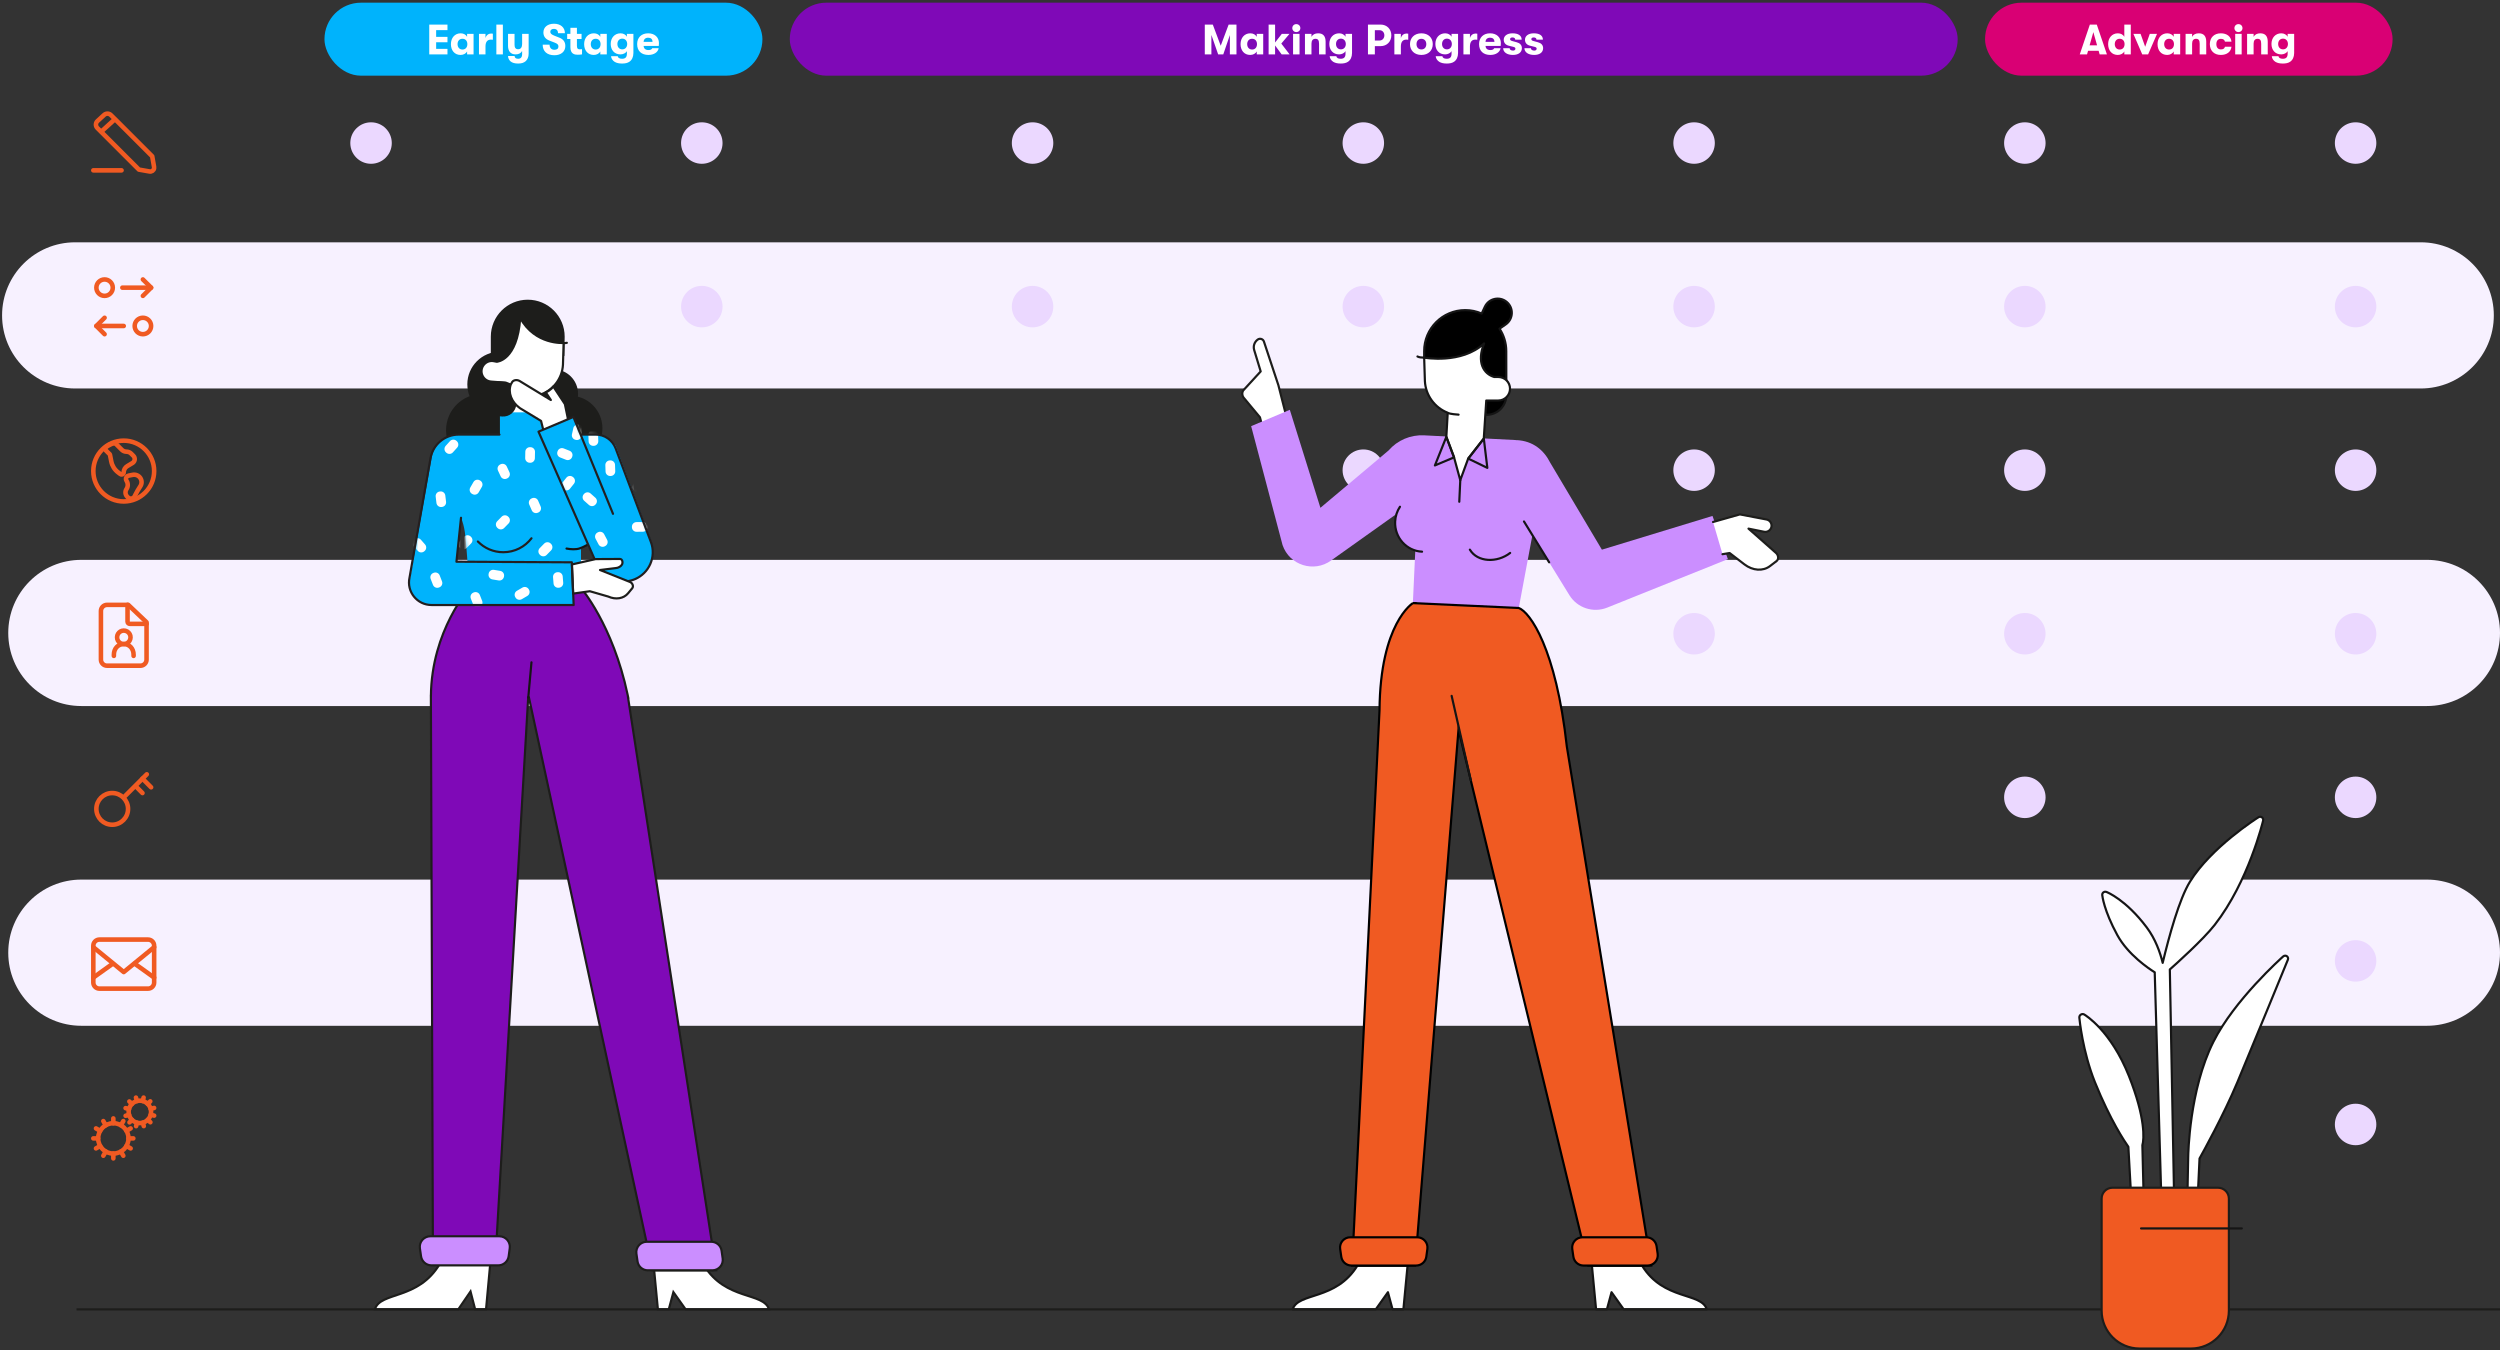
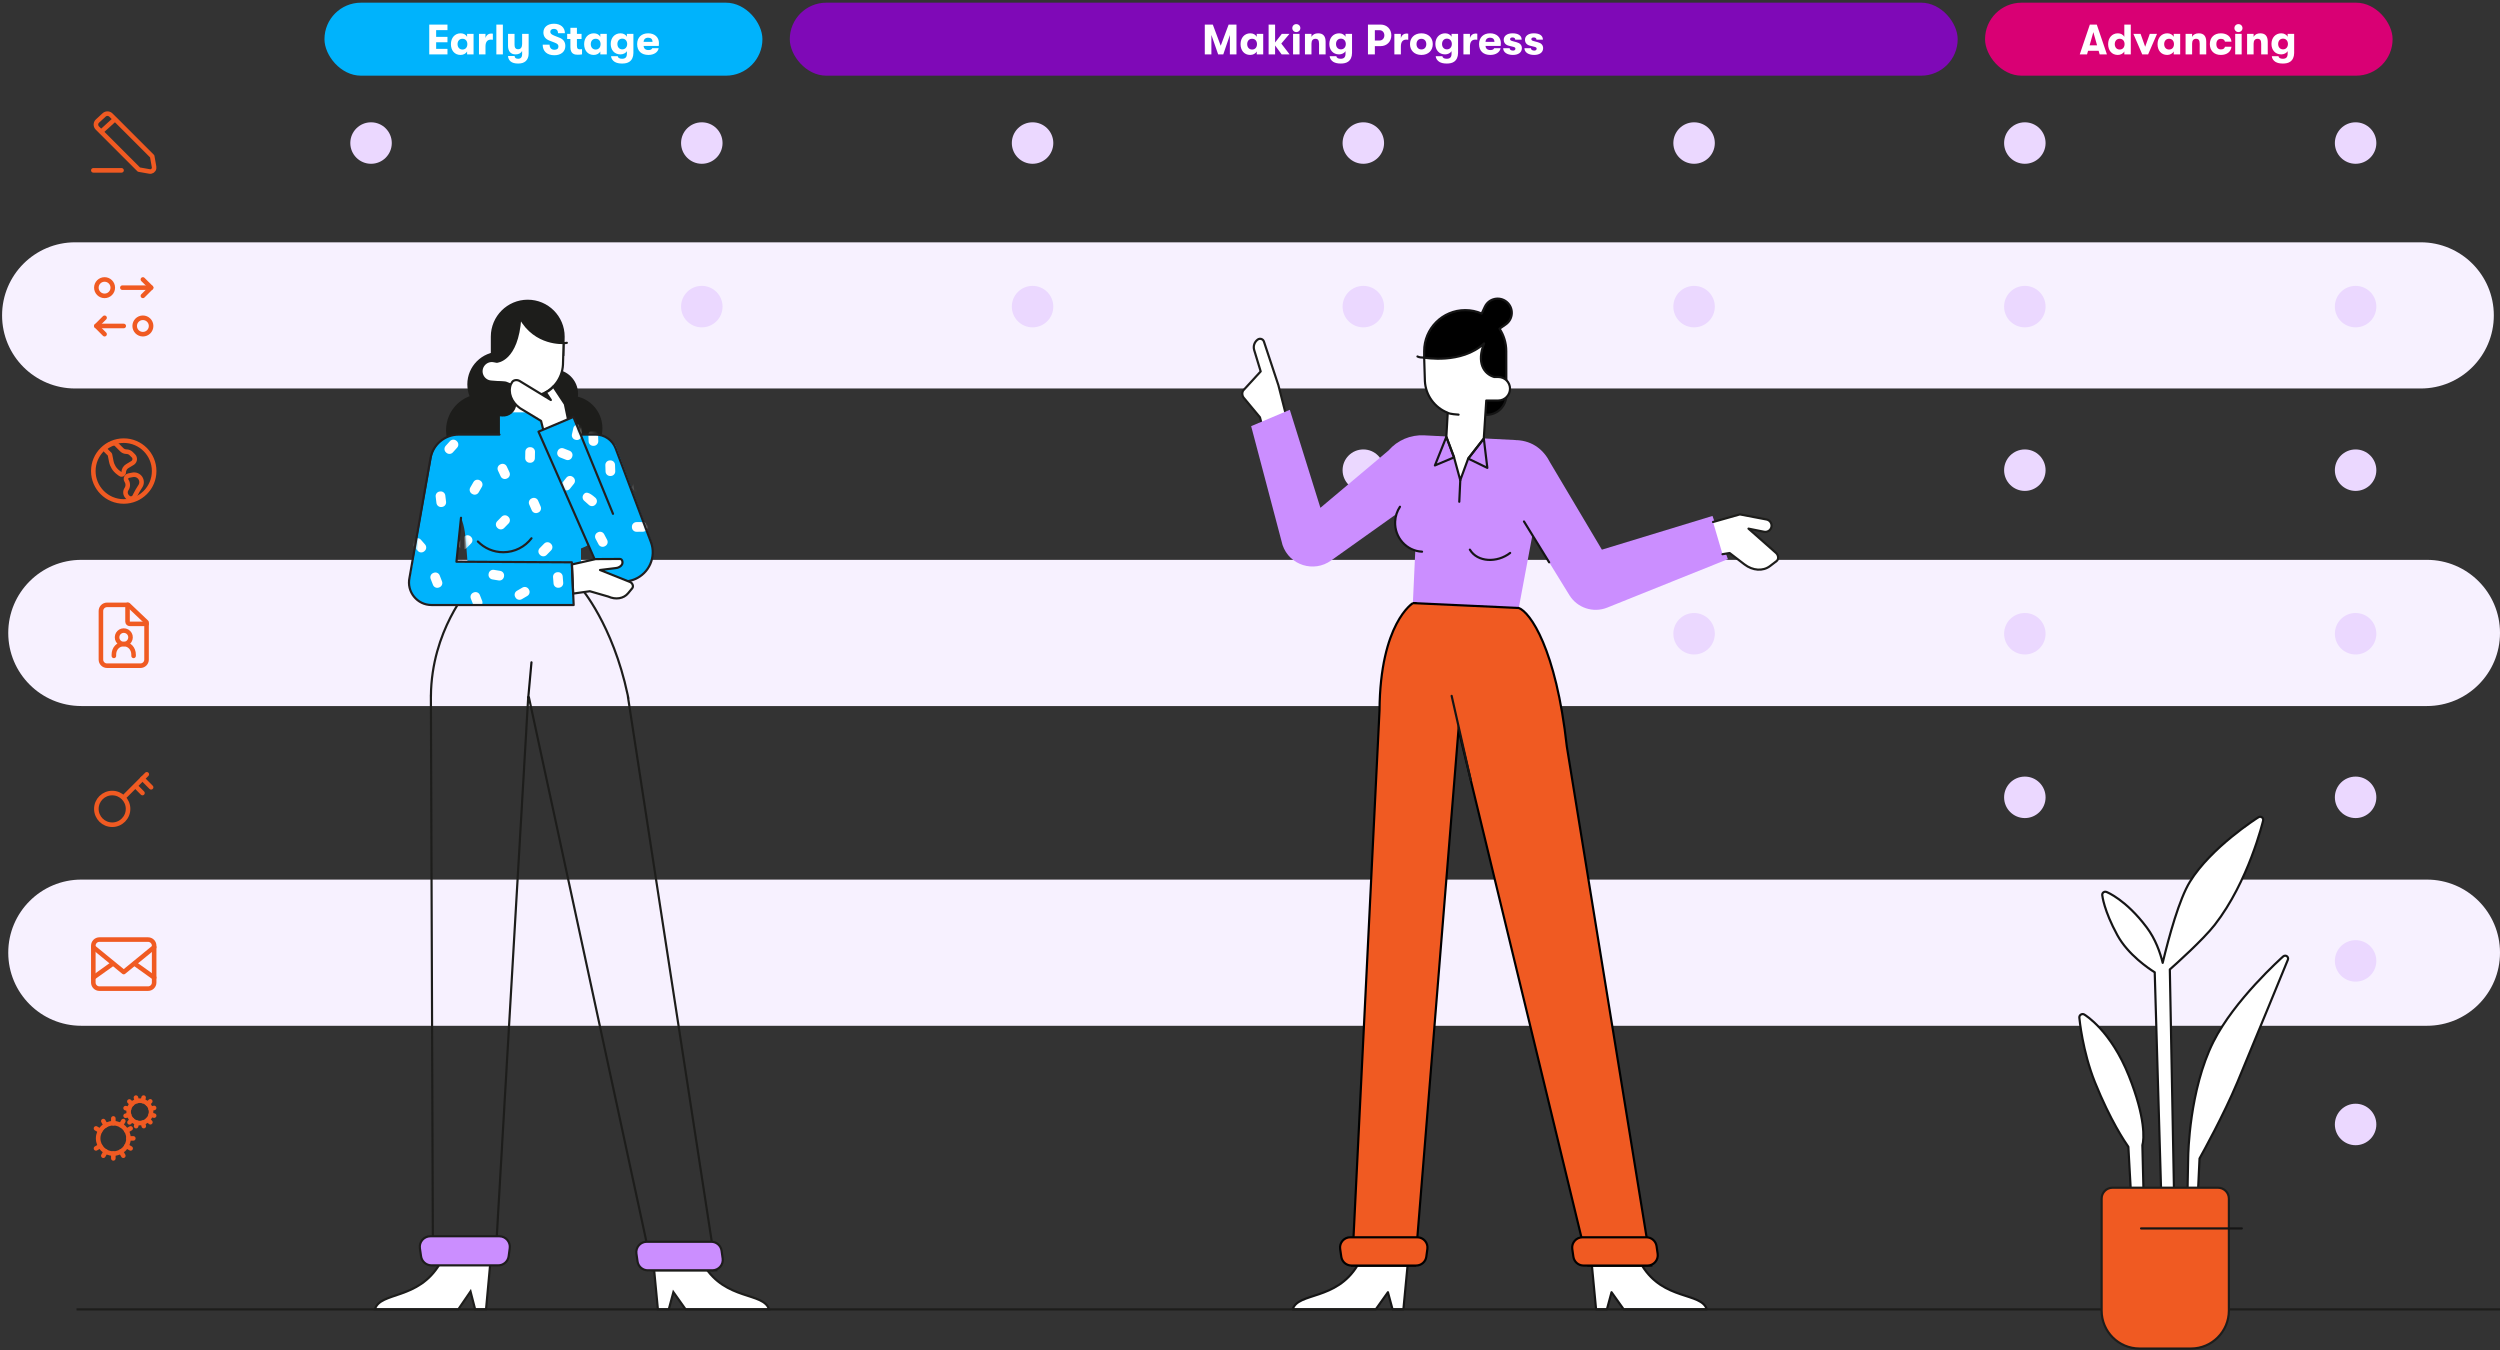
<svg xmlns="http://www.w3.org/2000/svg" width="822" height="444" viewBox="0 0 822 444" fill="none">
  <rect x="0" y="0" width="822" height="444" fill="#333333" stroke="none" />
  <path d="M795.933 79.67H24.721C11.446 79.67 0.684 90.43 0.684 103.703C0.684 116.975 11.446 127.735 24.721 127.735H795.933C809.208 127.735 819.97 116.975 819.97 103.703C819.97 90.43 809.208 79.67 795.933 79.67Z" fill="#F7F1FF" />
  <path d="M797.963 184.079H26.751C13.476 184.079 2.714 194.839 2.714 208.112C2.714 221.384 13.476 232.144 26.751 232.144H797.963C811.238 232.144 822 221.384 822 208.112C822 194.839 811.238 184.079 797.963 184.079Z" fill="#F7F1FF" />
  <path d="M797.963 289.21H26.751C13.476 289.21 2.714 299.97 2.714 313.242C2.714 326.515 13.476 337.275 26.751 337.275H797.963C811.239 337.275 822 326.515 822 313.242C822 299.97 811.239 289.21 797.963 289.21Z" fill="#F7F1FF" />
  <path d="M122 53.852C125.766 53.852 128.819 50.799 128.819 47.033C128.819 43.267 125.766 40.214 122 40.214C118.233 40.214 115.18 43.267 115.18 47.033C115.18 50.799 118.233 53.852 122 53.852Z" fill="#EBD8FF" />
  <path d="M230.753 53.852C234.52 53.852 237.573 50.799 237.573 47.033C237.573 43.267 234.52 40.214 230.753 40.214C226.987 40.214 223.934 43.267 223.934 47.033C223.934 50.799 226.987 53.852 230.753 53.852Z" fill="#EBD8FF" />
  <path d="M339.507 53.852C343.274 53.852 346.327 50.799 346.327 47.033C346.327 43.267 343.274 40.214 339.507 40.214C335.741 40.214 332.688 43.267 332.688 47.033C332.688 50.799 335.741 53.852 339.507 53.852Z" fill="#EBD8FF" />
  <path d="M448.261 53.852C452.027 53.852 455.08 50.799 455.08 47.033C455.08 43.267 452.027 40.214 448.261 40.214C444.495 40.214 441.441 43.267 441.441 47.033C441.441 50.799 444.495 53.852 448.261 53.852Z" fill="#EBD8FF" />
  <path d="M557.015 53.852C560.781 53.852 563.834 50.799 563.834 47.033C563.834 43.267 560.781 40.214 557.015 40.214C553.248 40.214 550.195 43.267 550.195 47.033C550.195 50.799 553.248 53.852 557.015 53.852Z" fill="#EBD8FF" />
  <path d="M665.769 53.852C669.535 53.852 672.588 50.799 672.588 47.033C672.588 43.267 669.535 40.214 665.769 40.214C662.002 40.214 658.949 43.267 658.949 47.033C658.949 50.799 662.002 53.852 665.769 53.852Z" fill="#EBD8FF" />
  <path d="M774.522 53.852C778.289 53.852 781.342 50.799 781.342 47.033C781.342 43.267 778.289 40.214 774.522 40.214C770.756 40.214 767.703 43.267 767.703 47.033C767.703 50.799 770.756 53.852 774.522 53.852Z" fill="#EBD8FF" />
  <path d="M230.753 107.633C234.52 107.633 237.573 104.58 237.573 100.814C237.573 97.047 234.52 93.994 230.753 93.994C226.987 93.994 223.934 97.047 223.934 100.814C223.934 104.58 226.987 107.633 230.753 107.633Z" fill="#EBD8FF" />
  <path d="M339.507 107.633C343.274 107.633 346.327 104.58 346.327 100.814C346.327 97.047 343.274 93.994 339.507 93.994C335.741 93.994 332.688 97.047 332.688 100.814C332.688 104.58 335.741 107.633 339.507 107.633Z" fill="#EBD8FF" />
  <path d="M448.261 107.633C452.028 107.633 455.081 104.58 455.081 100.814C455.081 97.047 452.028 93.994 448.261 93.994C444.495 93.994 441.442 97.047 441.442 100.814C441.442 104.58 444.495 107.633 448.261 107.633Z" fill="#EBD8FF" />
  <path d="M557.015 107.633C560.781 107.633 563.834 104.58 563.834 100.814C563.834 97.047 560.781 93.994 557.015 93.994C553.248 93.994 550.195 97.047 550.195 100.814C550.195 104.58 553.248 107.633 557.015 107.633Z" fill="#EBD8FF" />
  <path d="M665.769 107.633C669.535 107.633 672.588 104.58 672.588 100.814C672.588 97.047 669.535 93.994 665.769 93.994C662.002 93.994 658.949 97.047 658.949 100.814C658.949 104.58 662.002 107.633 665.769 107.633Z" fill="#EBD8FF" />
  <path d="M774.522 107.633C778.289 107.633 781.342 104.58 781.342 100.814C781.342 97.047 778.289 93.994 774.522 93.994C770.756 93.994 767.703 97.047 767.703 100.814C767.703 104.58 770.756 107.633 774.522 107.633Z" fill="#EBD8FF" />
  <path d="M448.261 161.413C452.028 161.413 455.081 158.36 455.081 154.594C455.081 150.828 452.028 147.775 448.261 147.775C444.495 147.775 441.442 150.828 441.442 154.594C441.442 158.36 444.495 161.413 448.261 161.413Z" fill="#EBD8FF" />
-   <path d="M557.015 161.413C560.781 161.413 563.835 158.36 563.835 154.594C563.835 150.828 560.781 147.775 557.015 147.775C553.249 147.775 550.196 150.828 550.196 154.594C550.196 158.36 553.249 161.413 557.015 161.413Z" fill="#EBD8FF" />
  <path d="M665.769 161.413C669.535 161.413 672.588 158.36 672.588 154.594C672.588 150.828 669.535 147.775 665.769 147.775C662.003 147.775 658.95 150.828 658.95 154.594C658.95 158.36 662.003 161.413 665.769 161.413Z" fill="#EBD8FF" />
  <path d="M774.522 161.413C778.289 161.413 781.342 158.36 781.342 154.594C781.342 150.828 778.289 147.775 774.522 147.775C770.756 147.775 767.703 150.828 767.703 154.594C767.703 158.36 770.756 161.413 774.522 161.413Z" fill="#EBD8FF" />
  <path d="M557.015 215.194C560.781 215.194 563.835 212.141 563.835 208.374C563.835 204.608 560.781 201.555 557.015 201.555C553.249 201.555 550.196 204.608 550.196 208.374C550.196 212.141 553.249 215.194 557.015 215.194Z" fill="#EBD8FF" />
  <path d="M665.769 215.194C669.535 215.194 672.588 212.141 672.588 208.374C672.588 204.608 669.535 201.555 665.769 201.555C662.003 201.555 658.95 204.608 658.95 208.374C658.95 212.141 662.003 215.194 665.769 215.194Z" fill="#EBD8FF" />
  <path d="M774.523 215.194C778.289 215.194 781.342 212.141 781.342 208.374C781.342 204.608 778.289 201.555 774.523 201.555C770.757 201.555 767.704 204.608 767.704 208.374C767.704 212.141 770.757 215.194 774.523 215.194Z" fill="#EBD8FF" />
  <path d="M665.768 268.983C669.534 268.983 672.587 265.93 672.587 262.164C672.587 258.397 669.534 255.344 665.768 255.344C662.002 255.344 658.949 258.397 658.949 262.164C658.949 265.93 662.002 268.983 665.768 268.983Z" fill="#EBD8FF" />
  <path d="M774.522 268.983C778.288 268.983 781.341 265.93 781.341 262.164C781.341 258.397 778.288 255.344 774.522 255.344C770.756 255.344 767.703 258.397 767.703 262.164C767.703 265.93 770.756 268.983 774.522 268.983Z" fill="#EBD8FF" />
  <path d="M774.522 322.764C778.288 322.764 781.341 319.711 781.341 315.944C781.341 312.178 778.288 309.125 774.522 309.125C770.756 309.125 767.703 312.178 767.703 315.944C767.703 319.711 770.756 322.764 774.522 322.764Z" fill="#EBD8FF" />
  <path d="M774.522 376.544C778.288 376.544 781.341 373.491 781.341 369.725C781.341 365.958 778.288 362.905 774.522 362.905C770.756 362.905 767.703 365.958 767.703 369.725C767.703 373.491 770.756 376.544 774.522 376.544Z" fill="#EBD8FF" />
  <path fill-rule="evenodd" clip-rule="evenodd" d="M161.188 415.493L159.808 430.494H156.221L154.707 424.636L150.701 430.494H123.263C125.07 424.591 137.516 427.582 144.647 415.493H161.188Z" fill="white" stroke="#1D1D1B" stroke-width="0.72" stroke-miterlimit="10" />
  <path fill-rule="evenodd" clip-rule="evenodd" d="M214.933 416.054L216.313 430.494H219.901L221.414 424.849L225.42 430.494H252.858C251.051 424.814 238.605 427.689 231.474 416.054H214.933Z" fill="white" stroke="#1D1D1B" stroke-width="0.72" stroke-miterlimit="10" />
-   <path fill-rule="evenodd" clip-rule="evenodd" d="M214.568 417.674H235.48L206.502 229.34H206.556C206.493 229.046 206.431 228.752 206.369 228.459L206.351 228.361C201.472 205.348 191.039 193.338 191.039 193.338H154.396C154.396 193.338 141.87 207.324 141.683 228.841H141.674L142.324 408.273H163.236L173.67 229.322H173.91L214.568 417.656V417.674Z" fill="#7F09B7" />
  <path d="M214.568 417.674H235.48L206.502 229.34H206.556C206.493 229.046 206.431 228.752 206.369 228.459L206.351 228.361C201.472 205.348 191.039 193.338 191.039 193.338H154.396C154.396 193.338 141.87 207.324 141.683 228.841H141.674L142.324 408.273H163.236L173.67 229.322H173.91L214.568 417.656V417.674Z" stroke="#1D1D1B" stroke-width="0.72" stroke-miterlimit="10" stroke-linecap="round" />
  <path d="M173.696 229.34L174.747 217.776" stroke="#151515" stroke-width="0.72" stroke-linecap="round" stroke-linejoin="round" />
  <path d="M212.636 408.291H233.869C235.569 408.291 237.011 409.537 237.252 411.219L237.617 413.774C237.911 415.831 236.317 417.683 234.234 417.683H213.001C211.301 417.683 209.859 416.436 209.618 414.754L209.253 412.199C208.959 410.142 210.553 408.291 212.636 408.291Z" fill="#CB8EFF" stroke="#1D1D1B" stroke-width="0.72" stroke-miterlimit="10" />
  <path d="M154.387 193.276H191.03" stroke="#151515" stroke-width="0.72" stroke-linecap="round" stroke-linejoin="round" />
  <path d="M141.487 406.483H164.171C166.272 406.483 167.883 408.335 167.607 410.409L167.251 413.053C167.019 414.772 165.551 416.054 163.815 416.054H141.87C140.152 416.054 138.692 414.789 138.442 413.089L138.059 410.445C137.757 408.353 139.377 406.483 141.487 406.483Z" fill="#CB8EFF" stroke="#1D1D1B" stroke-width="0.72" stroke-miterlimit="10" />
  <path d="M186.374 112.716C185.92 112.832 185.305 112.841 184.032 112.761" stroke="#1D1D1B" stroke-width="0.72" stroke-linecap="round" stroke-linejoin="round" />
  <path d="M173.518 98.9C180.026 98.9 185.305 104.179 185.305 110.687L185.207 116.776L161.74 127.325V110.687C161.74 104.179 167.019 98.9 173.527 98.9H173.518Z" fill="#1D1D1B" stroke="#1D1D1B" stroke-width="0.72" stroke-miterlimit="10" />
  <path d="M158.606 153.401C165.205 153.401 170.554 148.052 170.554 141.454C170.554 134.856 165.205 129.507 158.606 129.507C152.008 129.507 146.659 134.856 146.659 141.454C146.659 148.052 152.008 153.401 158.606 153.401Z" fill="#1D1D1B" />
  <path d="M187.353 151.54C193.277 151.54 198.08 146.737 198.08 140.813C198.08 134.888 193.277 130.085 187.353 130.085C181.428 130.085 176.625 134.888 176.625 140.813C176.625 146.737 181.428 151.54 187.353 151.54Z" fill="#1D1D1B" />
  <path d="M181.984 137.59C186.449 137.59 190.068 133.971 190.068 129.507C190.068 125.042 186.449 121.423 181.984 121.423C177.52 121.423 173.901 125.042 173.901 129.507C173.901 133.971 177.52 137.59 181.984 137.59Z" fill="#1D1D1B" />
  <path d="M164.384 137.092C170.309 137.092 175.112 132.289 175.112 126.364C175.112 120.439 170.309 115.636 164.384 115.636C158.46 115.636 153.657 120.439 153.657 126.364C153.657 132.289 158.46 137.092 164.384 137.092Z" fill="#1D1D1B" />
  <path d="M177.4 140.092L177.186 129.898C181.682 128.598 184.86 124.592 185.101 119.91L185.314 112.761C185.314 112.761 175.993 113.518 171.052 104.562C170.082 118.699 163.316 118.939 163.316 118.939L162.363 118.752C159.702 118.236 157.538 120.898 158.589 123.399C159.078 124.566 160.182 125.367 161.446 125.465L166.414 125.856L166.289 133.976L166.227 140.101" fill="white" />
  <path d="M177.4 140.092L177.186 129.898C181.682 128.598 184.86 124.592 185.101 119.91L185.314 112.761C185.314 112.761 175.993 113.518 171.052 104.562C170.082 118.699 163.316 118.939 163.316 118.939L162.363 118.752C159.702 118.236 157.538 120.898 158.589 123.399C159.078 124.566 160.182 125.367 161.446 125.465L166.414 125.856L166.289 133.976L166.227 140.101" stroke="#1D1D1B" stroke-width="0.72" stroke-linecap="round" stroke-linejoin="round" />
  <path d="M213.981 177.589L202.416 146.537C200.573 143.849 197.502 142.807 194.457 142.807C194.35 142.798 187.825 142.789 180.017 142.789V135.578H164.375V142.798H150.924C146.517 142.807 142.742 145.967 141.968 150.312L134.721 190.721C133.929 194.985 137.196 198.92 141.531 198.92H188.608L188.012 184.881L150.069 184.676L151.574 170.236C152.838 173.129 153.069 176.494 153.336 179.877L154.387 193.267L191.03 193.338V180.331C194.831 178.996 197.76 175.836 198.784 171.901L207.651 190.943C213.144 189.065 216.01 183.02 213.989 177.58L213.981 177.589Z" fill="#00B3FC" />
  <mask id="mask0_1508_9521" style="mask-type:luminance" maskUnits="userSpaceOnUse" x="134" y="135" width="81" height="64">
    <path d="M213.981 177.589L202.416 146.537C200.573 143.849 197.502 142.807 194.457 142.807C194.35 142.798 187.825 142.789 180.017 142.789V135.578H164.375V142.798H150.924C146.517 142.807 142.742 145.967 141.968 150.312L134.721 190.721C133.929 194.985 137.196 198.92 141.531 198.92H188.608L188.012 184.881L150.069 184.676L151.574 170.236C152.838 173.129 153.069 176.494 153.336 179.877L154.387 193.267L191.03 193.338V180.331C194.831 178.996 197.76 175.836 198.784 171.901L207.651 190.943C213.144 189.065 216.01 183.02 213.989 177.58L213.981 177.589Z" fill="white" />
  </mask>
  <g mask="url(#mask0_1508_9521)">
    <path d="M186.821 142.02L185.003 143.075C184.28 143.494 184.034 144.42 184.454 145.143L184.534 145.282C184.954 146.005 185.88 146.251 186.603 145.831L188.42 144.777C189.143 144.358 189.389 143.432 188.97 142.709L188.889 142.57C188.47 141.847 187.544 141.601 186.821 142.02Z" fill="white" />
    <path d="M175.867 150.676L175.91 148.576C175.927 147.74 175.263 147.049 174.427 147.032L174.267 147.029C173.431 147.012 172.74 147.675 172.723 148.511L172.681 150.612C172.664 151.447 173.328 152.139 174.163 152.155L174.323 152.159C175.159 152.176 175.85 151.512 175.867 150.676Z" fill="white" />
    <path d="M167.509 155.283L166.626 153.377C166.274 152.618 165.374 152.289 164.616 152.641L164.47 152.708C163.712 153.06 163.383 153.959 163.734 154.718L164.618 156.624C164.97 157.382 165.87 157.712 166.628 157.36L166.773 157.292C167.531 156.941 167.861 156.041 167.509 155.283Z" fill="white" />
    <path d="M145.334 191.153L144.572 189.196C144.268 188.417 143.391 188.031 142.612 188.335L142.463 188.393C141.684 188.696 141.299 189.573 141.602 190.352L142.364 192.31C142.668 193.089 143.545 193.474 144.324 193.171L144.473 193.113C145.252 192.81 145.638 191.932 145.334 191.153Z" fill="white" />
    <path d="M171.57 197.008L173.384 195.948C174.105 195.526 174.349 194.599 173.927 193.878L173.846 193.739C173.424 193.018 172.497 192.774 171.776 193.196L169.962 194.256C169.24 194.678 168.997 195.605 169.419 196.326L169.499 196.465C169.921 197.186 170.848 197.43 171.57 197.008Z" fill="white" />
    <path d="M158.54 197.593L157.773 195.637C157.468 194.859 156.59 194.475 155.812 194.781L155.663 194.839C154.884 195.144 154.501 196.022 154.806 196.801L155.573 198.757C155.878 199.535 156.756 199.918 157.534 199.613L157.684 199.555C158.462 199.25 158.845 198.371 158.54 197.593Z" fill="white" />
    <path d="M210.417 157.677L208.657 158.825C207.957 159.281 207.759 160.219 208.216 160.919L208.303 161.054C208.76 161.754 209.698 161.951 210.398 161.495L212.158 160.347C212.858 159.89 213.055 158.953 212.599 158.252L212.511 158.118C212.055 157.418 211.117 157.221 210.417 157.677Z" fill="white" />
    <path d="M211.365 171.638L209.264 171.667C208.428 171.679 207.76 172.365 207.772 173.201L207.774 173.361C207.786 174.197 208.472 174.865 209.308 174.854L211.409 174.825C212.245 174.813 212.913 174.126 212.901 173.291L212.899 173.13C212.888 172.295 212.201 171.627 211.365 171.638Z" fill="white" />
    <path d="M202.294 154.939L202.222 152.839C202.193 152.004 201.493 151.35 200.657 151.378L200.497 151.384C199.662 151.412 199.008 152.113 199.036 152.948L199.108 155.048C199.137 155.883 199.837 156.537 200.673 156.509L200.833 156.503C201.668 156.474 202.322 155.774 202.294 154.939Z" fill="white" />
    <path d="M196.72 145.024L196.648 142.924C196.62 142.089 195.919 141.435 195.084 141.463L194.924 141.469C194.089 141.497 193.435 142.198 193.463 143.033L193.535 145.133C193.564 145.968 194.264 146.622 195.099 146.594L195.26 146.588C196.095 146.56 196.749 145.859 196.72 145.024Z" fill="white" />
    <path d="M148.898 148.749L150.306 147.19C150.867 146.57 150.818 145.613 150.198 145.053L150.079 144.945C149.459 144.385 148.502 144.433 147.941 145.054L146.533 146.612C145.972 147.233 146.021 148.19 146.641 148.75L146.76 148.858C147.38 149.418 148.337 149.369 148.898 148.749Z" fill="white" />
    <path d="M194.39 158.674L194.38 156.573C194.376 155.737 193.695 155.063 192.86 155.067L192.699 155.067C191.864 155.071 191.189 155.752 191.193 156.588L191.203 158.689C191.207 159.525 191.888 160.199 192.724 160.195L192.884 160.195C193.72 160.191 194.394 159.51 194.39 158.674Z" fill="white" />
    <path d="M157.386 161.896L158.441 160.079C158.861 159.356 158.615 158.43 157.892 158.01L157.753 157.93C157.03 157.51 156.104 157.756 155.684 158.479L154.63 160.296C154.21 161.019 154.456 161.945 155.179 162.365L155.318 162.445C156.041 162.865 156.967 162.619 157.386 161.896Z" fill="white" />
    <path d="M177.767 166.529L176.928 164.603C176.594 163.837 175.702 163.487 174.935 163.821L174.789 163.885C174.022 164.219 173.672 165.111 174.006 165.877L174.846 167.803C175.18 168.569 176.072 168.919 176.838 168.585L176.985 168.521C177.751 168.187 178.102 167.295 177.767 166.529Z" fill="white" />
    <path d="M164.945 169.885L163.477 171.388C162.892 171.986 162.904 172.944 163.502 173.528L163.616 173.64C164.214 174.224 165.172 174.213 165.756 173.615L167.225 172.112C167.809 171.514 167.797 170.556 167.199 169.972L167.085 169.86C166.487 169.276 165.529 169.287 164.945 169.885Z" fill="white" />
    <path d="M178.923 178.735L177.455 180.238C176.87 180.836 176.882 181.794 177.48 182.378L177.594 182.49C178.192 183.074 179.15 183.063 179.734 182.465L181.203 180.962C181.787 180.364 181.775 179.406 181.178 178.822L181.063 178.71C180.465 178.126 179.507 178.137 178.923 178.735Z" fill="white" />
    <path d="M152.63 176.445L151.162 177.948C150.578 178.546 150.589 179.504 151.187 180.088L151.302 180.2C151.9 180.784 152.858 180.773 153.442 180.175L154.91 178.672C155.494 178.074 155.483 177.116 154.885 176.532L154.77 176.42C154.173 175.836 153.214 175.847 152.63 176.445Z" fill="white" />
    <path d="M185.184 191.614L185.018 189.519C184.953 188.686 184.224 188.064 183.391 188.129L183.231 188.142C182.398 188.208 181.775 188.936 181.841 189.77L182.006 191.864C182.072 192.697 182.801 193.32 183.634 193.254L183.794 193.241C184.627 193.176 185.249 192.447 185.184 191.614Z" fill="white" />
    <path d="M139.761 179.021L138.371 177.445C137.818 176.818 136.862 176.758 136.235 177.311L136.115 177.417C135.488 177.97 135.428 178.927 135.981 179.553L137.371 181.129C137.923 181.756 138.88 181.816 139.507 181.263L139.627 181.157C140.254 180.604 140.314 179.648 139.761 179.021Z" fill="white" />
    <path d="M146.667 164.997L146.416 162.911C146.316 162.081 145.562 161.49 144.732 161.59L144.573 161.609C143.743 161.709 143.152 162.463 143.252 163.292L143.503 165.378C143.603 166.208 144.357 166.8 145.187 166.7L145.346 166.681C146.176 166.581 146.767 165.827 146.667 164.997Z" fill="white" />
    <path d="M161.889 190.509L163.962 190.854C164.786 190.991 165.566 190.434 165.703 189.61L165.73 189.452C165.867 188.627 165.31 187.848 164.486 187.71L162.413 187.365C161.589 187.227 160.809 187.784 160.672 188.609L160.645 188.767C160.508 189.591 161.065 190.371 161.889 190.509Z" fill="white" />
  </g>
  <path d="M174.747 176.993C172.619 179.779 169.254 181.569 165.479 181.569C162.203 181.569 159.247 180.225 157.128 178.052" stroke="#231F20" stroke-width="0.72" stroke-linecap="round" stroke-linejoin="round" />
-   <path d="M198.543 167.485C198.855 168.918 198.864 170.378 198.597 171.794C198.597 171.794 197.938 177.714 190.593 180.314C189.418 180.732 187.7 180.634 186.275 180.367" stroke="#151515" stroke-width="0.72" stroke-linecap="round" stroke-linejoin="round" />
  <path d="M162.771 136.405L165.132 136.593C167.323 136.767 169.24 135.132 169.414 132.941L169.636 130.136C169.81 127.945 168.175 126.028 165.984 125.854L163.624 125.667C161.433 125.493 159.516 127.128 159.342 129.319L159.119 132.123C158.945 134.314 160.58 136.231 162.771 136.405Z" fill="#1D1D1B" stroke="#1D1D1B" stroke-width="0.72" stroke-miterlimit="10" />
  <path d="M187.362 140.759L185.732 132.863L181.922 127.094C181.922 127.094 181.139 128.305 179.456 129.008L181.121 131.519L170.865 125.278C169.895 124.69 168.595 124.984 168.266 125.874L167.963 126.373C166.957 129.106 168.159 132.222 170.981 134.216L177.898 138.4L178.824 142.13" fill="white" />
  <path d="M187.362 140.759L185.732 132.863L181.922 127.094C181.922 127.094 181.139 128.305 179.456 129.008L181.121 131.519L170.865 125.278C169.895 124.69 168.595 124.984 168.266 125.874L167.963 126.373C166.957 129.106 168.159 132.222 170.981 134.216L177.898 138.4L178.824 142.13" stroke="#1D1D1B" stroke-width="0.72" stroke-linecap="round" stroke-linejoin="round" />
  <path d="M195.801 185.005L177.062 141.935L188.501 137.154L210.82 187.044L209.805 190.24C204.49 192.661 198.223 190.311 195.801 184.996V185.005Z" fill="#00B3FC" />
  <mask id="mask1_1508_9521" style="mask-type:luminance" maskUnits="userSpaceOnUse" x="177" y="137" width="34" height="55">
    <path d="M195.801 185.005L177.062 141.935L188.501 137.154L210.82 187.044L209.805 190.24C204.49 192.661 198.223 190.311 195.801 184.996V185.005Z" fill="white" />
  </mask>
  <g mask="url(#mask1_1508_9521)">
-     <path d="M195.758 163.651L194.187 162.257C193.561 161.702 192.605 161.759 192.05 162.384L191.944 162.504C191.389 163.129 191.446 164.085 192.071 164.64L193.642 166.035C194.268 166.59 195.224 166.533 195.779 165.908L195.885 165.788C196.44 165.163 196.383 164.206 195.758 163.651Z" fill="white" />
+     <path d="M195.758 163.651C193.561 161.702 192.605 161.759 192.05 162.384L191.944 162.504C191.389 163.129 191.446 164.085 192.071 164.64L193.642 166.035C194.268 166.59 195.224 166.533 195.779 165.908L195.885 165.788C196.44 165.163 196.383 164.206 195.758 163.651Z" fill="white" />
    <path d="M187.402 160.692L188.715 159.051C189.238 158.399 189.132 157.447 188.48 156.924L188.355 156.824C187.702 156.302 186.75 156.407 186.227 157.06L184.914 158.7C184.392 159.352 184.497 160.305 185.15 160.827L185.275 160.927C185.927 161.45 186.88 161.344 187.402 160.692Z" fill="white" />
    <path d="M199.625 177.504L198.644 175.646C198.254 174.907 197.338 174.624 196.599 175.015L196.458 175.089C195.718 175.48 195.436 176.395 195.826 177.135L196.807 178.992C197.198 179.731 198.113 180.014 198.852 179.624L198.994 179.549C199.733 179.159 200.016 178.243 199.625 177.504Z" fill="white" />
    <path d="M184.16 150.403L186.113 151.177C186.89 151.485 187.77 151.105 188.078 150.328L188.137 150.179C188.445 149.402 188.065 148.523 187.288 148.214L185.335 147.44C184.558 147.132 183.678 147.512 183.37 148.289L183.311 148.438C183.003 149.215 183.383 150.095 184.16 150.403Z" fill="white" />
    <path d="M188.522 140.744L188.06 142.794C187.876 143.609 188.388 144.419 189.203 144.603L189.36 144.638C190.175 144.822 190.985 144.31 191.169 143.495L191.631 141.445C191.815 140.63 191.303 139.82 190.488 139.636L190.332 139.601C189.516 139.417 188.706 139.929 188.522 140.744Z" fill="white" />
  </g>
  <path d="M201.553 168.936L188.537 137.092L177.062 141.935L196.193 185.441C198.285 190.204 203.796 192.448 208.621 190.489C213.446 188.54 215.841 183.1 214.025 178.23L202.425 147.436C201.392 144.694 198.775 142.878 195.846 142.878H191.332" stroke="#231F20" stroke-width="0.72" stroke-linecap="round" stroke-linejoin="round" />
  <path d="M188.457 195.172L193.94 194.397L199.968 196.142C202.46 197.264 205.069 196.837 206.529 195.056L207.882 193.409C208.354 192.831 208.042 191.825 207.25 191.397L197.288 187.418L202.38 186.795C203.279 186.768 204.205 186.207 204.526 185.584C204.846 184.961 204.668 183.75 203.778 183.786L195.855 183.83L188.038 185.593L188.448 195.172H188.457Z" fill="white" stroke="#1D1D1B" stroke-width="0.72" stroke-linecap="round" stroke-linejoin="round" />
  <path d="M151.582 170.245L150.078 184.685L188.021 184.889L188.617 198.929H141.888C137.16 198.929 133.635 194.558 134.65 189.937L141.54 150.704C142.333 146.181 146.259 142.887 150.844 142.887H164.215" stroke="#231F20" stroke-width="0.72" stroke-linecap="round" stroke-linejoin="round" />
  <path d="M423.049 137.287L420.333 126.658C420.244 126.302 416.933 116.384 415.579 112.307C415.295 111.452 414.262 111.123 413.541 111.648C412.455 112.431 411.992 113.82 412.375 115.093L414.511 122.126L408.769 128.385C408.306 129.141 408.377 130.103 408.938 130.788L414.271 137.207L414.956 139.851" fill="white" />
  <path d="M423.049 137.287L420.333 126.658C420.244 126.302 416.933 116.384 415.579 112.307C415.295 111.452 414.262 111.123 413.541 111.648C412.455 112.431 411.992 113.82 412.375 115.093L414.511 122.126L408.769 128.385C408.306 129.141 408.377 130.103 408.938 130.788L414.271 137.207L414.956 139.851" stroke="#1D1D1B" stroke-width="0.72" stroke-linecap="round" stroke-linejoin="round" />
  <path d="M498.605 144.703L468.238 143.136C463.787 142.914 459.469 144.748 456.549 148.122L434.15 166.968L424.09 134.741L411.377 140.118L421.704 179.218C423.966 185.851 431.996 188.397 437.667 184.293L466.119 164.039L512.315 164.289L498.605 144.703Z" fill="#CB8EFF" />
  <path fill-rule="evenodd" clip-rule="evenodd" d="M523.417 416.116L524.788 430.502H528.357L529.871 424.885L533.868 430.502H561.19C559.392 424.84 546.991 427.707 539.895 416.116H523.417Z" fill="white" stroke="#151515" stroke-width="0.72" stroke-linecap="round" stroke-linejoin="round" />
  <path fill-rule="evenodd" clip-rule="evenodd" d="M462.808 416.116L461.437 430.502H457.867L456.353 424.885L452.356 430.502H425.034C426.832 424.84 439.234 427.707 446.329 416.116H462.808Z" fill="white" stroke="#151515" stroke-width="0.72" stroke-linecap="round" stroke-linejoin="round" />
  <path d="M468.835 181.871C474.445 181.871 478.992 177.324 478.992 171.714C478.992 166.103 474.445 161.556 468.835 161.556C463.225 161.556 458.677 166.103 458.677 171.714C458.677 177.324 463.225 181.871 468.835 181.871Z" fill="#CB8EFF" />
  <path fill-rule="evenodd" clip-rule="evenodd" d="M464.552 198.297L499.37 199.908L506.92 159.535L483.168 158.431C473.927 158.003 466.092 165.143 465.656 174.384L464.552 198.288V198.297Z" fill="#CB8EFF" />
  <path fill-rule="evenodd" clip-rule="evenodd" d="M464.553 198.297L499.371 199.908C503.092 201.297 511.612 213.182 515.173 245.471L542.913 416.107H522.215L479.553 239.854L465.274 416.107H444.575L453.585 233.586C453.78 204.867 464.57 198.297 464.57 198.297H464.553Z" fill="#F05A22" stroke="black" stroke-width="0.72" stroke-miterlimit="10" />
  <path d="M520.309 406.822H541.328C543.011 406.822 544.435 408.059 544.676 409.724L545.041 412.252C545.334 414.291 543.75 416.116 541.693 416.116H520.674C518.992 416.116 517.567 414.878 517.327 413.214L516.962 410.685C516.668 408.647 518.253 406.822 520.309 406.822Z" fill="#F05A22" stroke="black" stroke-width="0.72" stroke-miterlimit="10" />
  <path d="M443.97 406.821H465.995C468.034 406.821 469.6 408.62 469.324 410.632L468.977 413.196C468.755 414.86 467.33 416.107 465.648 416.107H444.344C442.67 416.107 441.255 414.878 441.014 413.222L440.64 410.658C440.347 408.629 441.922 406.812 443.97 406.812V406.821Z" fill="#F05A22" stroke="black" stroke-width="0.72" stroke-miterlimit="10" />
  <path d="M496.531 181.809C492.293 185.121 485.794 184.916 483.301 180.732H483.292" stroke="#151515" stroke-width="0.72" stroke-linecap="round" stroke-linejoin="round" />
  <path d="M495.426 99.291C493.085 97.315 489.506 98.098 488.215 100.876L487.174 103.101C485.509 102.371 483.675 101.962 481.743 101.971C474.292 101.98 468.256 108.033 468.265 115.494V117.595L488.812 136.397C492.391 136.397 495.293 133.486 495.284 129.907L495.257 115.449C495.257 112.725 494.438 110.197 493.049 108.078L495.079 106.671C497.599 104.926 497.768 101.267 495.426 99.291Z" fill="black" />
  <path d="M495.426 99.291C493.085 97.315 489.506 98.098 488.215 100.876L487.174 103.101C485.509 102.371 483.675 101.962 481.743 101.971C474.292 101.98 468.256 108.033 468.265 115.494V117.595L488.812 136.397C492.391 136.397 495.293 133.486 495.284 129.907L495.257 115.449C495.257 112.725 494.438 110.197 493.049 108.078L495.079 106.671C497.599 104.926 497.768 101.267 495.426 99.291Z" stroke="#151515" stroke-width="0.72" stroke-linecap="round" stroke-linejoin="round" />
  <path d="M480.141 157.897L478.093 150.383L475.556 143.626L476.01 135.712C471.71 134.029 468.745 129.978 468.505 125.304L468.265 117.586C468.265 117.586 480.47 119.856 487.966 112.93C485.464 119.126 487.815 122.936 491.287 123.951H492.604C494.75 123.933 496.495 125.669 496.495 127.815C496.495 129.952 494.768 131.696 492.622 131.696H488.687L487.868 144.196L482.74 150.775L480.132 157.897H480.141Z" fill="white" stroke="#151515" stroke-width="0.72" stroke-linecap="round" stroke-linejoin="round" />
  <path d="M468.265 117.595C467.49 117.595 466.564 117.506 466.066 117.212" stroke="#151515" stroke-width="0.72" stroke-linecap="round" stroke-linejoin="round" />
  <path d="M476.099 135.809C476.099 135.809 477.034 136.192 479.571 136.335" stroke="#151515" stroke-width="0.72" stroke-linecap="round" stroke-linejoin="round" />
  <path d="M487.877 144.205L489.035 153.837L482.75 150.784L487.877 144.205Z" stroke="#151515" stroke-width="0.72" stroke-linecap="round" stroke-linejoin="round" />
  <path d="M475.556 143.635L471.799 153.036L478.093 150.383L475.556 143.635Z" stroke="#151515" stroke-width="0.72" stroke-linecap="round" stroke-linejoin="round" />
  <path d="M480.141 157.897L479.812 164.974" stroke="#151515" stroke-width="0.72" stroke-linecap="round" stroke-linejoin="round" />
  <path d="M483.595 256.546L477.301 228.806" stroke="#151515" stroke-width="0.72" stroke-linecap="round" stroke-linejoin="round" />
  <path d="M498.605 144.703C504.089 144.961 507.65 148.042 509.707 152.128L526.701 180.732L563.069 169.639L568.134 183.848L528.455 199.783C523.862 201.626 518.6 199.899 516.009 195.679L499.923 169.55" fill="#CB8EFF" />
  <path d="M460.306 166.621C459.38 168.019 458.801 169.684 458.721 171.491C458.481 176.717 462.434 181.15 467.562 181.391" stroke="#151515" stroke-width="0.72" stroke-linecap="round" stroke-linejoin="round" />
  <path d="M563.247 171.634L572.069 169.132L580.82 170.806C581.942 171.019 582.672 172.105 582.458 173.218C582.245 174.34 581.15 175.07 580.028 174.847L574.909 173.815L583.945 181.8C584.8 182.557 584.898 183.892 584.141 184.471L581.987 186.118C579.663 187.89 576.307 187.667 573.556 185.557L568.704 181.836L566.362 182.219" fill="white" />
  <path d="M563.247 171.634L572.069 169.132L580.82 170.806C581.942 171.019 582.672 172.105 582.458 173.218C582.245 174.34 581.15 175.07 580.028 174.847L574.909 173.815L583.945 181.8C584.8 182.557 584.898 183.892 584.141 184.471L581.987 186.118C579.663 187.89 576.307 187.667 573.556 185.557L568.704 181.836L566.362 182.219" stroke="#1D1D1B" stroke-width="0.72" stroke-linecap="round" stroke-linejoin="round" />
  <path d="M822 430.52H25.158" stroke="#1D1D1B" stroke-width="0.72" stroke-miterlimit="10" />
  <path d="M712.088 412.119C711.571 412.083 711.162 411.665 711.144 411.139L708.473 319.692C706.568 318.508 699.695 313.905 696.188 307.478C691.754 299.368 691.238 294.498 691.22 294.302C691.184 293.955 691.336 293.617 691.612 293.403C691.79 293.26 692.003 293.198 692.226 293.198C692.351 293.198 692.475 293.225 692.591 293.269C692.849 293.367 698.983 295.807 705.829 304.914C708.731 308.769 710.28 313.238 711.091 316.585C713.218 307.727 716.548 295.602 720.055 289.904C726.973 278.651 741.956 269.099 742.597 268.707C742.757 268.6 742.944 268.547 743.131 268.547C743.336 268.547 743.54 268.609 743.718 268.734C744.048 268.974 744.208 269.384 744.119 269.784C744.075 269.98 739.356 289.815 728.175 304.122C724.32 309.045 715.364 317.057 713.441 318.757L715.177 411.228C715.177 411.513 715.07 411.78 714.865 411.976C714.678 412.154 714.429 412.261 714.171 412.261C714.144 412.261 712.088 412.119 712.088 412.119Z" fill="white" stroke="#151515" stroke-width="0.72" stroke-linecap="round" stroke-linejoin="round" />
  <path d="M702.348 404.32C702.161 404.32 701.983 404.266 701.814 404.177C701.493 403.99 701.289 403.67 701.271 403.305L699.802 377.069C698.769 375.609 693.882 368.416 688.825 355.854C684.739 345.679 683.733 335.058 683.688 334.604C683.653 334.203 683.848 333.812 684.196 333.598C684.365 333.482 684.57 333.429 684.765 333.429C684.961 333.429 685.148 333.482 685.317 333.58C685.673 333.794 694.06 338.886 699.989 353.798C705.464 367.57 705.01 374.621 704.413 376.535L705.045 402.379C705.054 402.798 704.832 403.18 704.458 403.367L702.838 404.195C702.677 404.275 702.508 404.311 702.339 404.311L702.348 404.32Z" fill="white" stroke="#151515" stroke-width="0.72" stroke-linecap="round" stroke-linejoin="round" />
  <path d="M721.141 404.382C720.99 404.382 720.83 404.329 720.696 404.249L719.503 403.546C719.21 403.367 719.023 403.047 719.032 402.7L719.477 380.372C719.494 379.482 719.851 358.303 727.756 342.563C734.664 328.808 750.075 315.054 750.725 314.466C750.912 314.297 751.152 314.217 751.401 314.226C751.588 314.226 751.766 314.288 751.927 314.404C752.292 314.662 752.425 315.143 752.256 315.552C752.256 315.552 740.754 343.613 735.653 355.828C731.166 366.564 724.177 379.179 723.207 380.906L722.147 403.456C722.139 403.795 721.943 404.097 721.649 404.258C721.498 404.338 721.328 404.382 721.159 404.373L721.141 404.382Z" fill="white" stroke="#151515" stroke-width="0.72" stroke-linecap="round" stroke-linejoin="round" />
  <path d="M694.594 390.521H729.287C731.255 390.521 732.857 392.123 732.857 394.091V430.939C732.857 437.82 727.275 443.402 720.394 443.402H703.479C696.597 443.402 691.015 437.82 691.015 430.939V394.091C691.015 392.123 692.618 390.521 694.585 390.521H694.594Z" fill="#F05A22" stroke="#1D1D1B" stroke-width="0.72" stroke-miterlimit="10" />
  <path d="M703.986 403.902H737.104" stroke="#151515" stroke-width="0.72" stroke-linecap="round" stroke-linejoin="round" />
  <path d="M501.088 171.464L509.359 184.889" stroke="#151515" stroke-width="0.72" stroke-linecap="round" stroke-linejoin="round" />
  <path d="M38.554 39.904C38.024 39.373 37.144 38.514 36.454 37.824C35.844 37.224 34.874 37.214 34.244 37.783L32.064 39.783C31.384 40.404 31.364 41.453 32.014 42.103L45.674 55.764L49.184 56.383C49.884 56.504 50.544 56.044 50.664 55.343C50.694 55.194 50.694 55.044 50.664 54.904L50.044 51.394L38.554 39.904Z" stroke="#F05A22" stroke-width="1.5" stroke-linecap="round" stroke-linejoin="round" />
  <path d="M37.384 39.563L33.344 43.233" stroke="#F05A22" stroke-width="1.5" stroke-linecap="round" stroke-linejoin="round" />
  <path d="M39.964 56.013H30.684" stroke="#F05A22" stroke-width="1.5" stroke-linecap="round" stroke-linejoin="round" />
  <path d="M34.384 97.283C35.875 97.283 37.084 96.075 37.084 94.583C37.084 93.092 35.875 91.883 34.384 91.883C32.893 91.883 31.684 93.092 31.684 94.583C31.684 96.075 32.893 97.283 34.384 97.283Z" stroke="#F05A22" stroke-width="1.5" stroke-linecap="round" stroke-linejoin="round" />
  <path d="M46.984 109.883C48.475 109.883 49.684 108.675 49.684 107.183C49.684 105.692 48.475 104.483 46.984 104.483C45.493 104.483 44.284 105.692 44.284 107.183C44.284 108.675 45.493 109.883 46.984 109.883Z" stroke="#F05A22" stroke-width="1.5" stroke-linecap="round" stroke-linejoin="round" />
  <path d="M40.234 94.583H49.684" stroke="#F05A22" stroke-width="1.5" stroke-linecap="round" stroke-linejoin="round" />
  <path d="M46.984 91.883L49.684 94.583L46.984 97.283" stroke="#F05A22" stroke-width="1.5" stroke-linecap="round" stroke-linejoin="round" />
  <path d="M40.684 107.183H31.684" stroke="#F05A22" stroke-width="1.5" stroke-linecap="round" stroke-linejoin="round" />
  <path d="M34.384 104.483L31.684 107.183L34.384 109.883" stroke="#F05A22" stroke-width="1.5" stroke-linecap="round" stroke-linejoin="round" />
  <path d="M40.684 164.883C46.207 164.883 50.684 160.406 50.684 154.883C50.684 149.361 46.207 144.883 40.684 144.883C35.161 144.883 30.684 149.361 30.684 154.883C30.684 160.406 35.161 164.883 40.684 164.883Z" stroke="#F05A22" stroke-width="1.5" stroke-linecap="round" stroke-linejoin="round" />
  <path d="M42.044 163.523L41.844 163.323C41.174 162.653 41.064 161.593 41.594 160.803C42.144 159.973 42.144 158.903 41.594 158.073C41.254 157.573 41.394 156.883 41.894 156.553C42.014 156.473 42.144 156.423 42.284 156.393L43.614 156.123C44.584 155.933 45.584 156.343 46.134 157.163C46.684 157.993 46.684 159.063 46.134 159.893L46.044 160.033C45.504 160.853 45.004 161.693 44.574 162.573L44.274 163.173C43.934 163.863 43.094 164.133 42.414 163.793C42.284 163.723 42.154 163.643 42.054 163.533L42.044 163.523Z" stroke="#F05A22" stroke-width="1.5" stroke-linecap="round" stroke-linejoin="round" />
  <path d="M34.774 148.063L36.134 149.423L36.594 151.743C36.884 153.183 37.684 154.453 38.854 155.333L39.584 155.883C39.884 156.113 40.314 156.043 40.534 155.743C40.624 155.623 40.674 155.483 40.674 155.333C40.674 154.483 41.114 153.703 41.844 153.263L43.564 152.233C44.274 151.803 44.504 150.883 44.084 150.163C44.024 150.053 43.944 149.963 43.854 149.873L43.134 149.153C42.724 148.743 42.164 148.513 41.584 148.513C41.004 148.513 40.444 148.283 40.034 147.873L38.274 146.113C38.064 145.903 37.794 145.793 37.494 145.793C37.194 145.793 36.904 145.863 36.634 145.993L35.794 146.413C35.414 146.603 35.064 146.853 34.764 147.153C34.514 147.403 34.514 147.813 34.764 148.063H34.774Z" stroke="#F05A22" stroke-width="1.5" stroke-linecap="round" stroke-linejoin="round" />
  <path d="M41.934 198.883V204.393C41.934 204.793 42.264 205.123 42.664 205.123H48.184" stroke="#F05A22" stroke-width="1.5" stroke-linecap="round" stroke-linejoin="round" />
  <path fill-rule="evenodd" clip-rule="evenodd" d="M35.184 198.883H42.184L48.184 204.593V216.883C48.184 217.983 47.284 218.883 46.184 218.883H35.184C34.084 218.883 33.184 217.983 33.184 216.883V200.883C33.184 199.783 34.084 198.883 35.184 198.883Z" stroke="#F05A22" stroke-width="1.5" stroke-linecap="round" stroke-linejoin="round" />
  <path d="M40.154 211.703C41.804 212.103 43.244 210.653 42.854 209.003C42.664 208.233 42.034 207.593 41.254 207.403C39.604 207.003 38.164 208.453 38.554 210.103C38.744 210.873 39.374 211.513 40.154 211.703Z" stroke="#F05A22" stroke-width="1.5" stroke-linecap="round" stroke-linejoin="round" />
  <path d="M43.924 215.653V215.263C43.924 213.243 42.534 211.763 40.684 211.763C38.834 211.763 37.444 213.243 37.444 215.263V215.653" stroke="#F05A22" stroke-width="1.5" stroke-linecap="round" stroke-linejoin="round" />
  <path d="M36.894 271.173C39.772 271.173 42.104 268.841 42.104 265.963C42.104 263.086 39.772 260.753 36.894 260.753C34.017 260.753 31.684 263.086 31.684 265.963C31.684 268.841 34.017 271.173 36.894 271.173Z" stroke="#F05A22" stroke-width="1.5" stroke-linecap="round" stroke-linejoin="round" />
  <path d="M41.164 261.693L48.264 254.593" stroke="#F05A22" stroke-width="1.5" stroke-linecap="round" stroke-linejoin="round" />
  <path d="M44.954 258.853L46.844 260.753" stroke="#F05A22" stroke-width="1.5" stroke-linecap="round" stroke-linejoin="round" />
  <path d="M46.844 256.013L49.684 258.863" stroke="#F05A22" stroke-width="1.5" stroke-linecap="round" stroke-linejoin="round" />
  <path d="M48.684 325.063H32.684C31.584 325.063 30.684 324.163 30.684 323.063V310.933C30.684 309.833 31.584 308.933 32.684 308.933H48.684C49.784 308.933 50.684 309.833 50.684 310.933V323.063C50.684 324.163 49.784 325.063 48.684 325.063Z" stroke="#F05A22" stroke-width="1.5" stroke-linecap="round" stroke-linejoin="round" />
  <path d="M30.684 311.433L40.684 319.613L50.684 311.433" stroke="#F05A22" stroke-width="1.5" stroke-linecap="round" stroke-linejoin="round" />
  <path d="M44.324 316.883L50.684 321.433" stroke="#F05A22" stroke-width="1.5" stroke-linecap="round" stroke-linejoin="round" />
  <path d="M37.044 316.883L30.684 321.433" stroke="#F05A22" stroke-width="1.5" stroke-linecap="round" stroke-linejoin="round" />
  <path d="M37.264 379.293C40.02 379.293 42.254 377.059 42.254 374.303C42.254 371.547 40.02 369.313 37.264 369.313C34.508 369.313 32.274 371.547 32.274 374.303C32.274 377.059 34.508 379.293 37.264 379.293Z" stroke="#F05A22" stroke-width="1.5" stroke-linecap="round" stroke-linejoin="round" />
-   <path d="M32.264 374.303H30.684" stroke="#F05A22" stroke-width="1.5" stroke-linecap="round" stroke-linejoin="round" />
  <path d="M43.834 374.303H42.254" stroke="#F05A22" stroke-width="1.5" stroke-linecap="round" stroke-linejoin="round" />
  <path d="M32.934 376.803L31.564 377.593" stroke="#F05A22" stroke-width="1.5" stroke-linecap="round" stroke-linejoin="round" />
  <path d="M42.954 371.023L41.584 371.813" stroke="#F05A22" stroke-width="1.5" stroke-linecap="round" stroke-linejoin="round" />
  <path d="M34.764 378.633L33.974 380.003" stroke="#F05A22" stroke-width="1.5" stroke-linecap="round" stroke-linejoin="round" />
  <path d="M40.544 368.613L39.754 369.983" stroke="#F05A22" stroke-width="1.5" stroke-linecap="round" stroke-linejoin="round" />
  <path d="M37.264 379.303V380.883" stroke="#F05A22" stroke-width="1.5" stroke-linecap="round" stroke-linejoin="round" />
  <path d="M37.264 367.733V369.313" stroke="#F05A22" stroke-width="1.5" stroke-linecap="round" stroke-linejoin="round" />
  <path d="M41.584 376.803L42.954 377.593" stroke="#F05A22" stroke-width="1.5" stroke-linecap="round" stroke-linejoin="round" />
  <path d="M31.564 371.023L32.934 371.813" stroke="#F05A22" stroke-width="1.5" stroke-linecap="round" stroke-linejoin="round" />
  <path d="M39.754 378.633L40.544 380.003" stroke="#F05A22" stroke-width="1.5" stroke-linecap="round" stroke-linejoin="round" />
  <path d="M33.974 368.613L34.764 369.983" stroke="#F05A22" stroke-width="1.5" stroke-linecap="round" stroke-linejoin="round" />
  <path d="M45.984 369.273C48.022 369.273 49.674 367.621 49.674 365.583C49.674 363.545 48.022 361.893 45.984 361.893C43.946 361.893 42.294 363.545 42.294 365.583C42.294 367.621 43.946 369.273 45.984 369.273Z" stroke="#F05A22" stroke-width="1.5" stroke-linecap="round" stroke-linejoin="round" />
  <path d="M42.434 366.553L41.304 366.863" stroke="#F05A22" stroke-width="1.5" stroke-linecap="round" stroke-linejoin="round" />
  <path d="M50.674 364.293L49.544 364.603" stroke="#F05A22" stroke-width="1.5" stroke-linecap="round" stroke-linejoin="round" />
  <path d="M43.394 368.203L42.574 369.033" stroke="#F05A22" stroke-width="1.5" stroke-linecap="round" stroke-linejoin="round" />
  <path d="M49.404 362.123L48.574 362.963" stroke="#F05A22" stroke-width="1.5" stroke-linecap="round" stroke-linejoin="round" />
  <path d="M45.054 369.143L44.754 370.273" stroke="#F05A22" stroke-width="1.5" stroke-linecap="round" stroke-linejoin="round" />
  <path d="M47.214 360.883L46.924 362.013" stroke="#F05A22" stroke-width="1.5" stroke-linecap="round" stroke-linejoin="round" />
  <path d="M46.964 369.133L47.274 370.263" stroke="#F05A22" stroke-width="1.5" stroke-linecap="round" stroke-linejoin="round" />
  <path d="M44.704 360.893L45.014 362.023" stroke="#F05A22" stroke-width="1.5" stroke-linecap="round" stroke-linejoin="round" />
  <path d="M49.554 366.513L50.684 366.813" stroke="#F05A22" stroke-width="1.5" stroke-linecap="round" stroke-linejoin="round" />
  <path d="M41.294 364.353L42.424 364.643" stroke="#F05A22" stroke-width="1.5" stroke-linecap="round" stroke-linejoin="round" />
  <path d="M48.604 368.173L49.444 368.993" stroke="#F05A22" stroke-width="1.5" stroke-linecap="round" stroke-linejoin="round" />
  <path d="M42.534 362.163L43.364 362.993" stroke="#F05A22" stroke-width="1.5" stroke-linecap="round" stroke-linejoin="round" />
  <rect x="106.684" y="0.883" width="144" height="24" rx="12" fill="#00B3FC" />
  <path d="M141.136 17.883V8.083H147.128V9.903H143.404V12.129H147.128V13.907H143.404V16.063H147.128V17.883H141.136ZM151.438 18.065C149.422 18.065 148.26 16.539 148.26 14.509C148.26 12.493 149.506 10.953 151.466 10.953C152.446 10.953 153.216 11.415 153.58 12.101V11.135H155.708V17.883H153.58V16.931C153.216 17.603 152.376 18.065 151.438 18.065ZM152.054 16.287C153.118 16.287 153.664 15.489 153.664 14.509C153.664 13.543 153.118 12.745 152.054 12.745C151.06 12.745 150.444 13.487 150.444 14.509C150.444 15.531 151.06 16.287 152.054 16.287ZM157.486 17.883V11.135H159.628V12.549C159.866 11.541 160.664 11.023 161.49 11.023C161.742 11.023 161.882 11.037 162.05 11.079V13.067C161.798 13.039 161.672 13.025 161.406 13.025C160.244 13.025 159.628 13.781 159.628 15.279V17.883H157.486ZM163.201 17.883V8.083H165.343V17.883H163.201ZM171.675 11.135H173.817V17.673C173.817 18.765 173.425 19.591 172.851 20.109C172.249 20.627 171.507 20.893 170.373 20.893C169.225 20.893 168.441 20.655 167.881 20.193C167.391 19.773 167.055 19.143 167.041 18.415H169.197C169.239 18.989 169.561 19.325 170.373 19.325C171.157 19.325 171.675 18.863 171.675 17.813V16.763C171.297 17.477 170.555 17.883 169.533 17.883C167.811 17.883 167.041 16.735 167.041 15.055V11.135H169.183V14.733C169.183 15.601 169.477 16.189 170.373 16.189C171.241 16.189 171.675 15.517 171.675 14.481V11.135ZM182.282 18.163C179.874 18.163 178.432 16.875 178.432 14.677H180.7C180.7 15.741 181.302 16.371 182.296 16.371C183.136 16.371 183.612 15.979 183.612 15.293C183.612 14.691 183.304 14.383 182.422 14.033L180.658 13.347C179.342 12.857 178.67 11.947 178.67 10.673C178.67 8.951 180.028 7.803 182.156 7.803C184.312 7.803 185.74 9.021 185.74 10.911H183.472C183.472 10.001 182.996 9.497 182.114 9.497C181.372 9.497 180.938 9.875 180.938 10.463C180.938 11.009 181.316 11.345 182.282 11.737L183.906 12.381C185.264 12.913 185.88 13.823 185.88 15.139C185.88 16.973 184.452 18.163 182.282 18.163ZM190.628 16.217C190.866 16.217 191.174 16.203 191.37 16.175V17.883C191.062 17.939 190.558 17.995 189.942 17.995C188.934 17.995 187.548 17.771 187.548 15.517V12.829H186.484V11.135H187.548V9.133H189.69V11.135H191.216V12.829H189.69V15.069C189.69 16.063 190.096 16.217 190.628 16.217ZM195.242 18.065C193.226 18.065 192.064 16.539 192.064 14.509C192.064 12.493 193.31 10.953 195.27 10.953C196.25 10.953 197.02 11.415 197.384 12.101V11.135H199.512V17.883H197.384V16.931C197.02 17.603 196.18 18.065 195.242 18.065ZM195.858 16.287C196.922 16.287 197.468 15.489 197.468 14.509C197.468 13.543 196.922 12.745 195.858 12.745C194.864 12.745 194.248 13.487 194.248 14.509C194.248 15.531 194.864 16.287 195.858 16.287ZM206.121 11.135H208.263V17.449C208.249 18.751 207.787 19.717 206.961 20.291C206.345 20.725 205.519 20.893 204.553 20.893C203.587 20.893 202.775 20.739 202.117 20.347C201.431 19.927 200.941 19.199 200.913 18.471H203.097C203.195 19.003 203.657 19.325 204.525 19.325C205.519 19.325 206.121 18.891 206.121 17.687V16.791C205.785 17.463 204.889 17.883 204.007 17.883C202.005 17.883 200.801 16.427 200.801 14.439C200.801 12.451 202.089 10.953 204.035 10.953C204.959 10.953 205.785 11.401 206.121 12.101V11.135ZM204.595 16.231C205.617 16.231 206.219 15.447 206.219 14.467C206.219 13.487 205.617 12.703 204.595 12.703C203.629 12.703 202.999 13.445 202.999 14.467C202.999 15.489 203.629 16.231 204.595 16.231ZM216.663 14.159C216.663 14.509 216.649 14.719 216.607 15.097H211.623C211.665 15.979 212.253 16.455 213.205 16.455C213.863 16.455 214.283 16.273 214.465 15.853H216.565C216.355 17.183 214.997 18.065 213.205 18.065C210.909 18.065 209.495 16.763 209.495 14.509C209.495 12.297 210.937 10.953 213.135 10.953C215.235 10.953 216.663 12.255 216.663 14.159ZM211.623 13.767H214.549C214.535 12.871 214.031 12.395 213.121 12.395C212.197 12.395 211.637 12.941 211.623 13.767Z" fill="white" />
  <rect x="259.684" y="0.883" width="384" height="24" rx="12" fill="#7F09B7" />
  <path d="M396.136 17.883V8.083H398.768L401.372 15.041L403.976 8.083H406.552V17.883H404.382V11.527L402.212 17.883H400.532L398.306 11.485V17.883H396.136ZM411.072 18.065C409.056 18.065 407.894 16.539 407.894 14.509C407.894 12.493 409.14 10.953 411.1 10.953C412.08 10.953 412.85 11.415 413.214 12.101V11.135H415.342V17.883H413.214V16.931C412.85 17.603 412.01 18.065 411.072 18.065ZM411.688 16.287C412.752 16.287 413.298 15.489 413.298 14.509C413.298 13.543 412.752 12.745 411.688 12.745C410.694 12.745 410.078 13.487 410.078 14.509C410.078 15.531 410.694 16.287 411.688 16.287ZM424.023 17.883H421.405L419.249 14.943V17.883H417.121V8.083H419.249V13.977L421.461 11.135H423.981L421.293 14.327L424.023 17.883ZM426.224 10.547C425.454 10.547 424.908 9.959 424.908 9.245C424.908 8.517 425.454 7.929 426.224 7.929C426.994 7.929 427.554 8.517 427.554 9.245C427.554 9.959 426.994 10.547 426.224 10.547ZM425.16 17.883V11.135H427.288V17.883H425.16ZM429.07 17.883V11.135H431.212V12.115C431.604 11.359 432.374 10.953 433.396 10.953C435.034 10.953 435.86 11.877 435.86 13.711V17.883H433.704V14.411C433.704 13.277 433.382 12.759 432.514 12.759C431.66 12.759 431.212 13.319 431.212 14.355V17.883H429.07ZM442.404 11.135H444.546V17.449C444.532 18.751 444.07 19.717 443.244 20.291C442.628 20.725 441.802 20.893 440.836 20.893C439.87 20.893 439.058 20.739 438.4 20.347C437.714 19.927 437.224 19.199 437.196 18.471H439.38C439.478 19.003 439.94 19.325 440.808 19.325C441.802 19.325 442.404 18.891 442.404 17.687V16.791C442.068 17.463 441.172 17.883 440.29 17.883C438.288 17.883 437.084 16.427 437.084 14.439C437.084 12.451 438.372 10.953 440.318 10.953C441.242 10.953 442.068 11.401 442.404 12.101V11.135ZM440.878 16.231C441.9 16.231 442.502 15.447 442.502 14.467C442.502 13.487 441.9 12.703 440.878 12.703C439.912 12.703 439.282 13.445 439.282 14.467C439.282 15.489 439.912 16.231 440.878 16.231ZM453.957 8.083C456.001 8.083 457.471 9.567 457.471 11.625C457.471 13.683 455.987 15.167 453.957 15.167H452.053V17.883H449.785V8.083H453.957ZM453.607 13.319C454.517 13.319 455.175 12.605 455.175 11.625C455.175 10.645 454.517 9.931 453.607 9.931H452.053V13.319H453.607ZM458.465 17.883V11.135H460.607V12.549C460.845 11.541 461.643 11.023 462.469 11.023C462.721 11.023 462.861 11.037 463.029 11.079V13.067C462.777 13.039 462.651 13.025 462.385 13.025C461.223 13.025 460.607 13.781 460.607 15.279V17.883H458.465ZM467.358 18.065C465.034 18.065 463.606 16.567 463.606 14.509C463.606 12.451 465.034 10.953 467.358 10.953C469.668 10.953 471.096 12.451 471.096 14.509C471.096 16.567 469.668 18.065 467.358 18.065ZM467.358 16.259C468.366 16.259 468.968 15.531 468.968 14.509C468.968 13.487 468.366 12.759 467.358 12.759C466.336 12.759 465.748 13.487 465.748 14.509C465.748 15.531 466.336 16.259 467.358 16.259ZM477.267 11.135H479.409V17.449C479.395 18.751 478.933 19.717 478.107 20.291C477.491 20.725 476.665 20.893 475.699 20.893C474.733 20.893 473.921 20.739 473.263 20.347C472.577 19.927 472.087 19.199 472.059 18.471H474.243C474.341 19.003 474.803 19.325 475.671 19.325C476.665 19.325 477.267 18.891 477.267 17.687V16.791C476.931 17.463 476.035 17.883 475.153 17.883C473.151 17.883 471.947 16.427 471.947 14.439C471.947 12.451 473.235 10.953 475.181 10.953C476.105 10.953 476.931 11.401 477.267 12.101V11.135ZM475.741 16.231C476.763 16.231 477.365 15.447 477.365 14.467C477.365 13.487 476.763 12.703 475.741 12.703C474.775 12.703 474.145 13.445 474.145 14.467C474.145 15.489 474.775 16.231 475.741 16.231ZM481.174 17.883V11.135H483.316V12.549C483.554 11.541 484.352 11.023 485.178 11.023C485.43 11.023 485.57 11.037 485.738 11.079V13.067C485.486 13.039 485.36 13.025 485.094 13.025C483.932 13.025 483.316 13.781 483.316 15.279V17.883H481.174ZM493.483 14.159C493.483 14.509 493.469 14.719 493.427 15.097H488.443C488.485 15.979 489.073 16.455 490.025 16.455C490.683 16.455 491.103 16.273 491.285 15.853H493.385C493.175 17.183 491.817 18.065 490.025 18.065C487.729 18.065 486.315 16.763 486.315 14.509C486.315 12.297 487.757 10.953 489.955 10.953C492.055 10.953 493.483 12.255 493.483 14.159ZM488.443 13.767H491.369C491.355 12.871 490.851 12.395 489.941 12.395C489.017 12.395 488.457 12.941 488.443 13.767ZM497.438 18.065C495.52 18.065 494.246 17.169 494.246 15.853H496.374C496.374 16.315 496.822 16.637 497.48 16.637C497.942 16.637 498.264 16.413 498.264 16.021C498.264 15.713 498.11 15.531 497.536 15.391L496.122 15.041C495.044 14.775 494.428 14.089 494.428 13.067C494.428 11.793 495.576 10.953 497.312 10.953C499.216 10.953 500.322 11.695 500.322 13.039H498.208C498.208 12.563 497.858 12.311 497.284 12.311C496.822 12.311 496.514 12.535 496.514 12.857C496.514 13.165 496.71 13.361 497.256 13.501L498.684 13.893C499.748 14.173 500.392 14.817 500.392 15.839C500.392 17.239 499.23 18.065 497.438 18.065ZM504.424 18.065C502.506 18.065 501.232 17.169 501.232 15.853H503.36C503.36 16.315 503.808 16.637 504.466 16.637C504.928 16.637 505.25 16.413 505.25 16.021C505.25 15.713 505.096 15.531 504.522 15.391L503.108 15.041C502.03 14.775 501.414 14.089 501.414 13.067C501.414 11.793 502.562 10.953 504.298 10.953C506.202 10.953 507.308 11.695 507.308 13.039H505.194C505.194 12.563 504.844 12.311 504.27 12.311C503.808 12.311 503.5 12.535 503.5 12.857C503.5 13.165 503.696 13.361 504.242 13.501L505.67 13.893C506.734 14.173 507.378 14.817 507.378 15.839C507.378 17.239 506.216 18.065 504.424 18.065Z" fill="white" />
  <rect x="652.684" y="0.883" width="134" height="24" rx="12" fill="#D90074" />
  <path d="M690.362 17.883L690.026 16.693H686.554L686.218 17.883H683.824L687.142 8.083H689.424L692.756 17.883H690.362ZM687.058 14.915H689.522L688.29 10.561L687.058 14.915ZM698.474 8.083H700.602V17.883H698.474V16.931C698.11 17.603 697.27 18.065 696.332 18.065C694.316 18.065 693.154 16.539 693.154 14.509C693.154 12.493 694.4 10.953 696.36 10.953C697.34 10.953 698.11 11.415 698.474 12.101V8.083ZM696.948 16.287C698.012 16.287 698.558 15.489 698.558 14.509C698.558 13.543 698.012 12.745 696.948 12.745C695.954 12.745 695.338 13.487 695.338 14.509C695.338 15.531 695.954 16.287 696.948 16.287ZM704.369 17.883L701.457 11.135H703.823L705.335 15.377L706.847 11.135H709.227L706.301 17.883H704.369ZM712.574 18.065C710.558 18.065 709.396 16.539 709.396 14.509C709.396 12.493 710.642 10.953 712.602 10.953C713.582 10.953 714.352 11.415 714.716 12.101V11.135H716.844V17.883H714.716V16.931C714.352 17.603 713.512 18.065 712.574 18.065ZM713.19 16.287C714.254 16.287 714.8 15.489 714.8 14.509C714.8 13.543 714.254 12.745 713.19 12.745C712.196 12.745 711.58 13.487 711.58 14.509C711.58 15.531 712.196 16.287 713.19 16.287ZM718.623 17.883V11.135H720.765V12.115C721.157 11.359 721.927 10.953 722.949 10.953C724.587 10.953 725.413 11.877 725.413 13.711V17.883H723.257V14.411C723.257 13.277 722.935 12.759 722.067 12.759C721.213 12.759 720.765 13.319 720.765 14.355V17.883H718.623ZM730.207 18.065C727.981 18.065 726.595 16.637 726.595 14.509C726.595 12.381 727.981 10.953 730.207 10.953C732.223 10.953 733.539 12.017 733.707 13.697H731.565C731.411 13.067 731.005 12.773 730.221 12.773C729.297 12.773 728.737 13.389 728.737 14.509C728.737 15.629 729.297 16.245 730.221 16.245C731.005 16.245 731.411 15.965 731.565 15.377H733.707C733.539 17.015 732.223 18.065 730.207 18.065ZM735.997 10.547C735.227 10.547 734.681 9.959 734.681 9.245C734.681 8.517 735.227 7.929 735.997 7.929C736.767 7.929 737.327 8.517 737.327 9.245C737.327 9.959 736.767 10.547 735.997 10.547ZM734.933 17.883V11.135H737.061V17.883H734.933ZM738.843 17.883V11.135H740.985V12.115C741.377 11.359 742.147 10.953 743.169 10.953C744.807 10.953 745.633 11.877 745.633 13.711V17.883H743.477V14.411C743.477 13.277 743.155 12.759 742.287 12.759C741.433 12.759 740.985 13.319 740.985 14.355V17.883H738.843ZM752.177 11.135H754.319V17.449C754.305 18.751 753.843 19.717 753.017 20.291C752.401 20.725 751.575 20.893 750.609 20.893C749.643 20.893 748.831 20.739 748.173 20.347C747.487 19.927 746.997 19.199 746.969 18.471H749.153C749.251 19.003 749.713 19.325 750.581 19.325C751.575 19.325 752.177 18.891 752.177 17.687V16.791C751.841 17.463 750.945 17.883 750.063 17.883C748.061 17.883 746.857 16.427 746.857 14.439C746.857 12.451 748.145 10.953 750.091 10.953C751.015 10.953 751.841 11.401 752.177 12.101V11.135ZM750.651 16.231C751.673 16.231 752.275 15.447 752.275 14.467C752.275 13.487 751.673 12.703 750.651 12.703C749.685 12.703 749.055 13.445 749.055 14.467C749.055 15.489 749.685 16.231 750.651 16.231Z" fill="white" />
</svg>